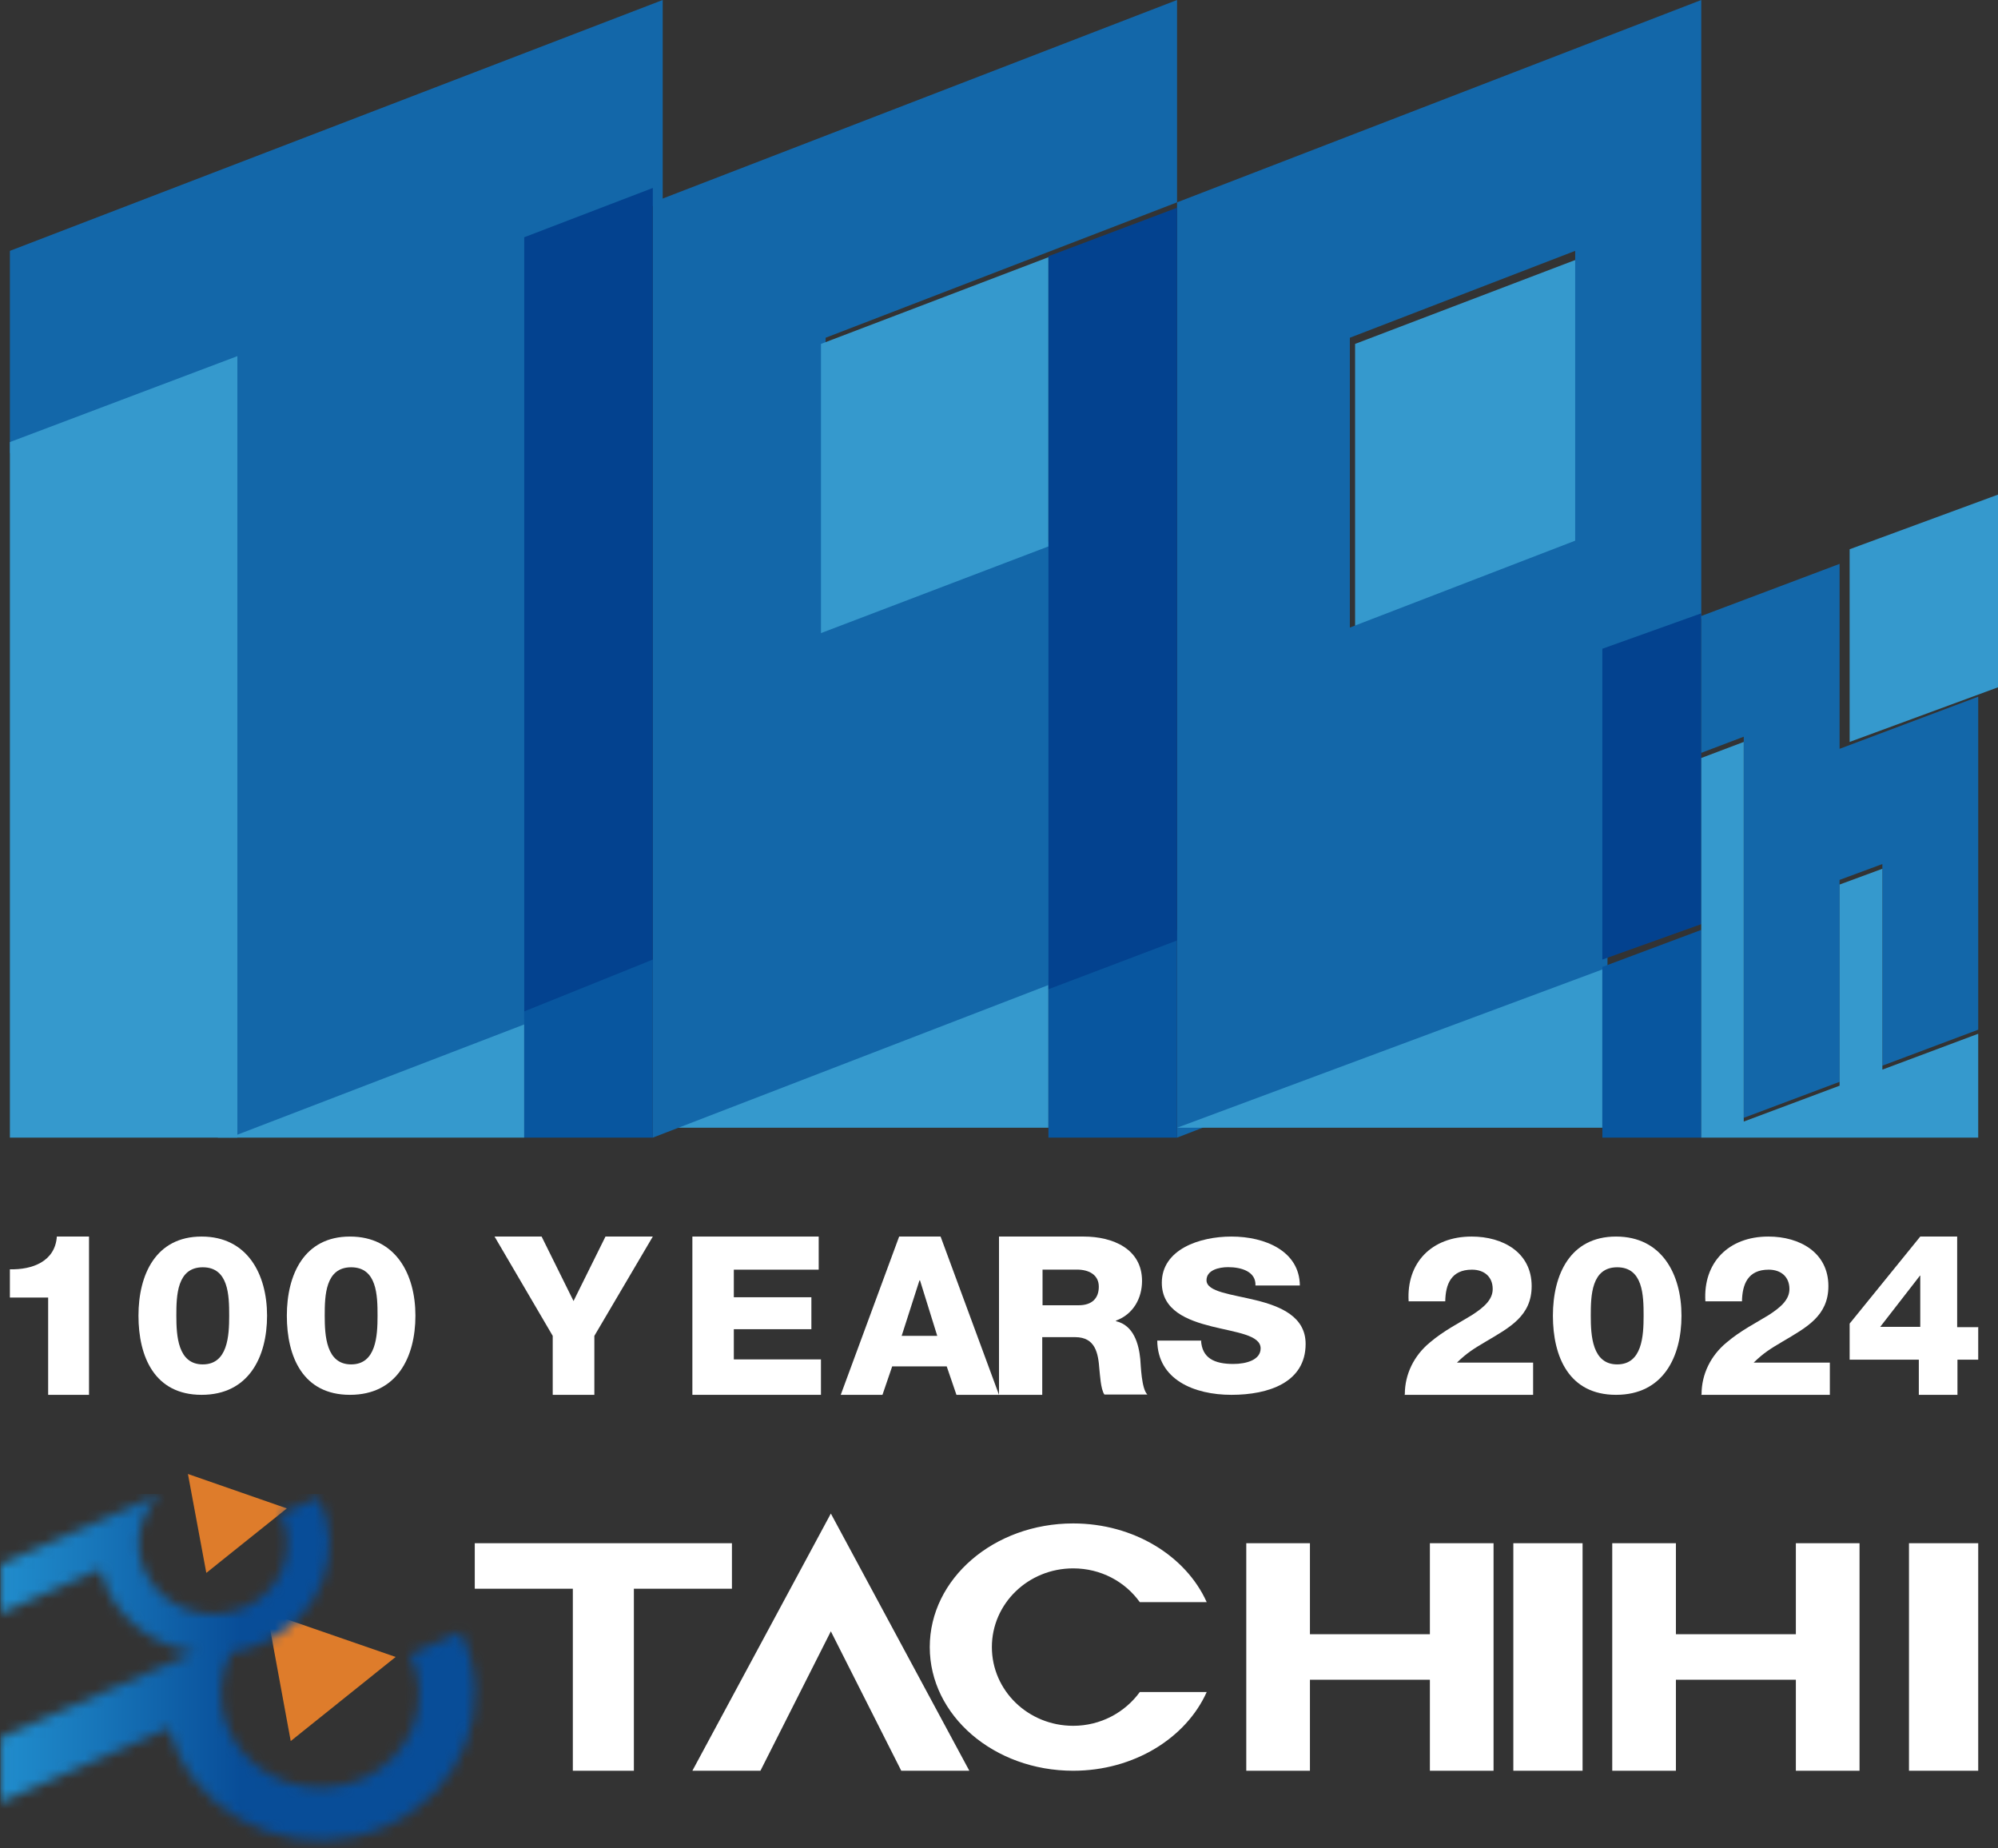
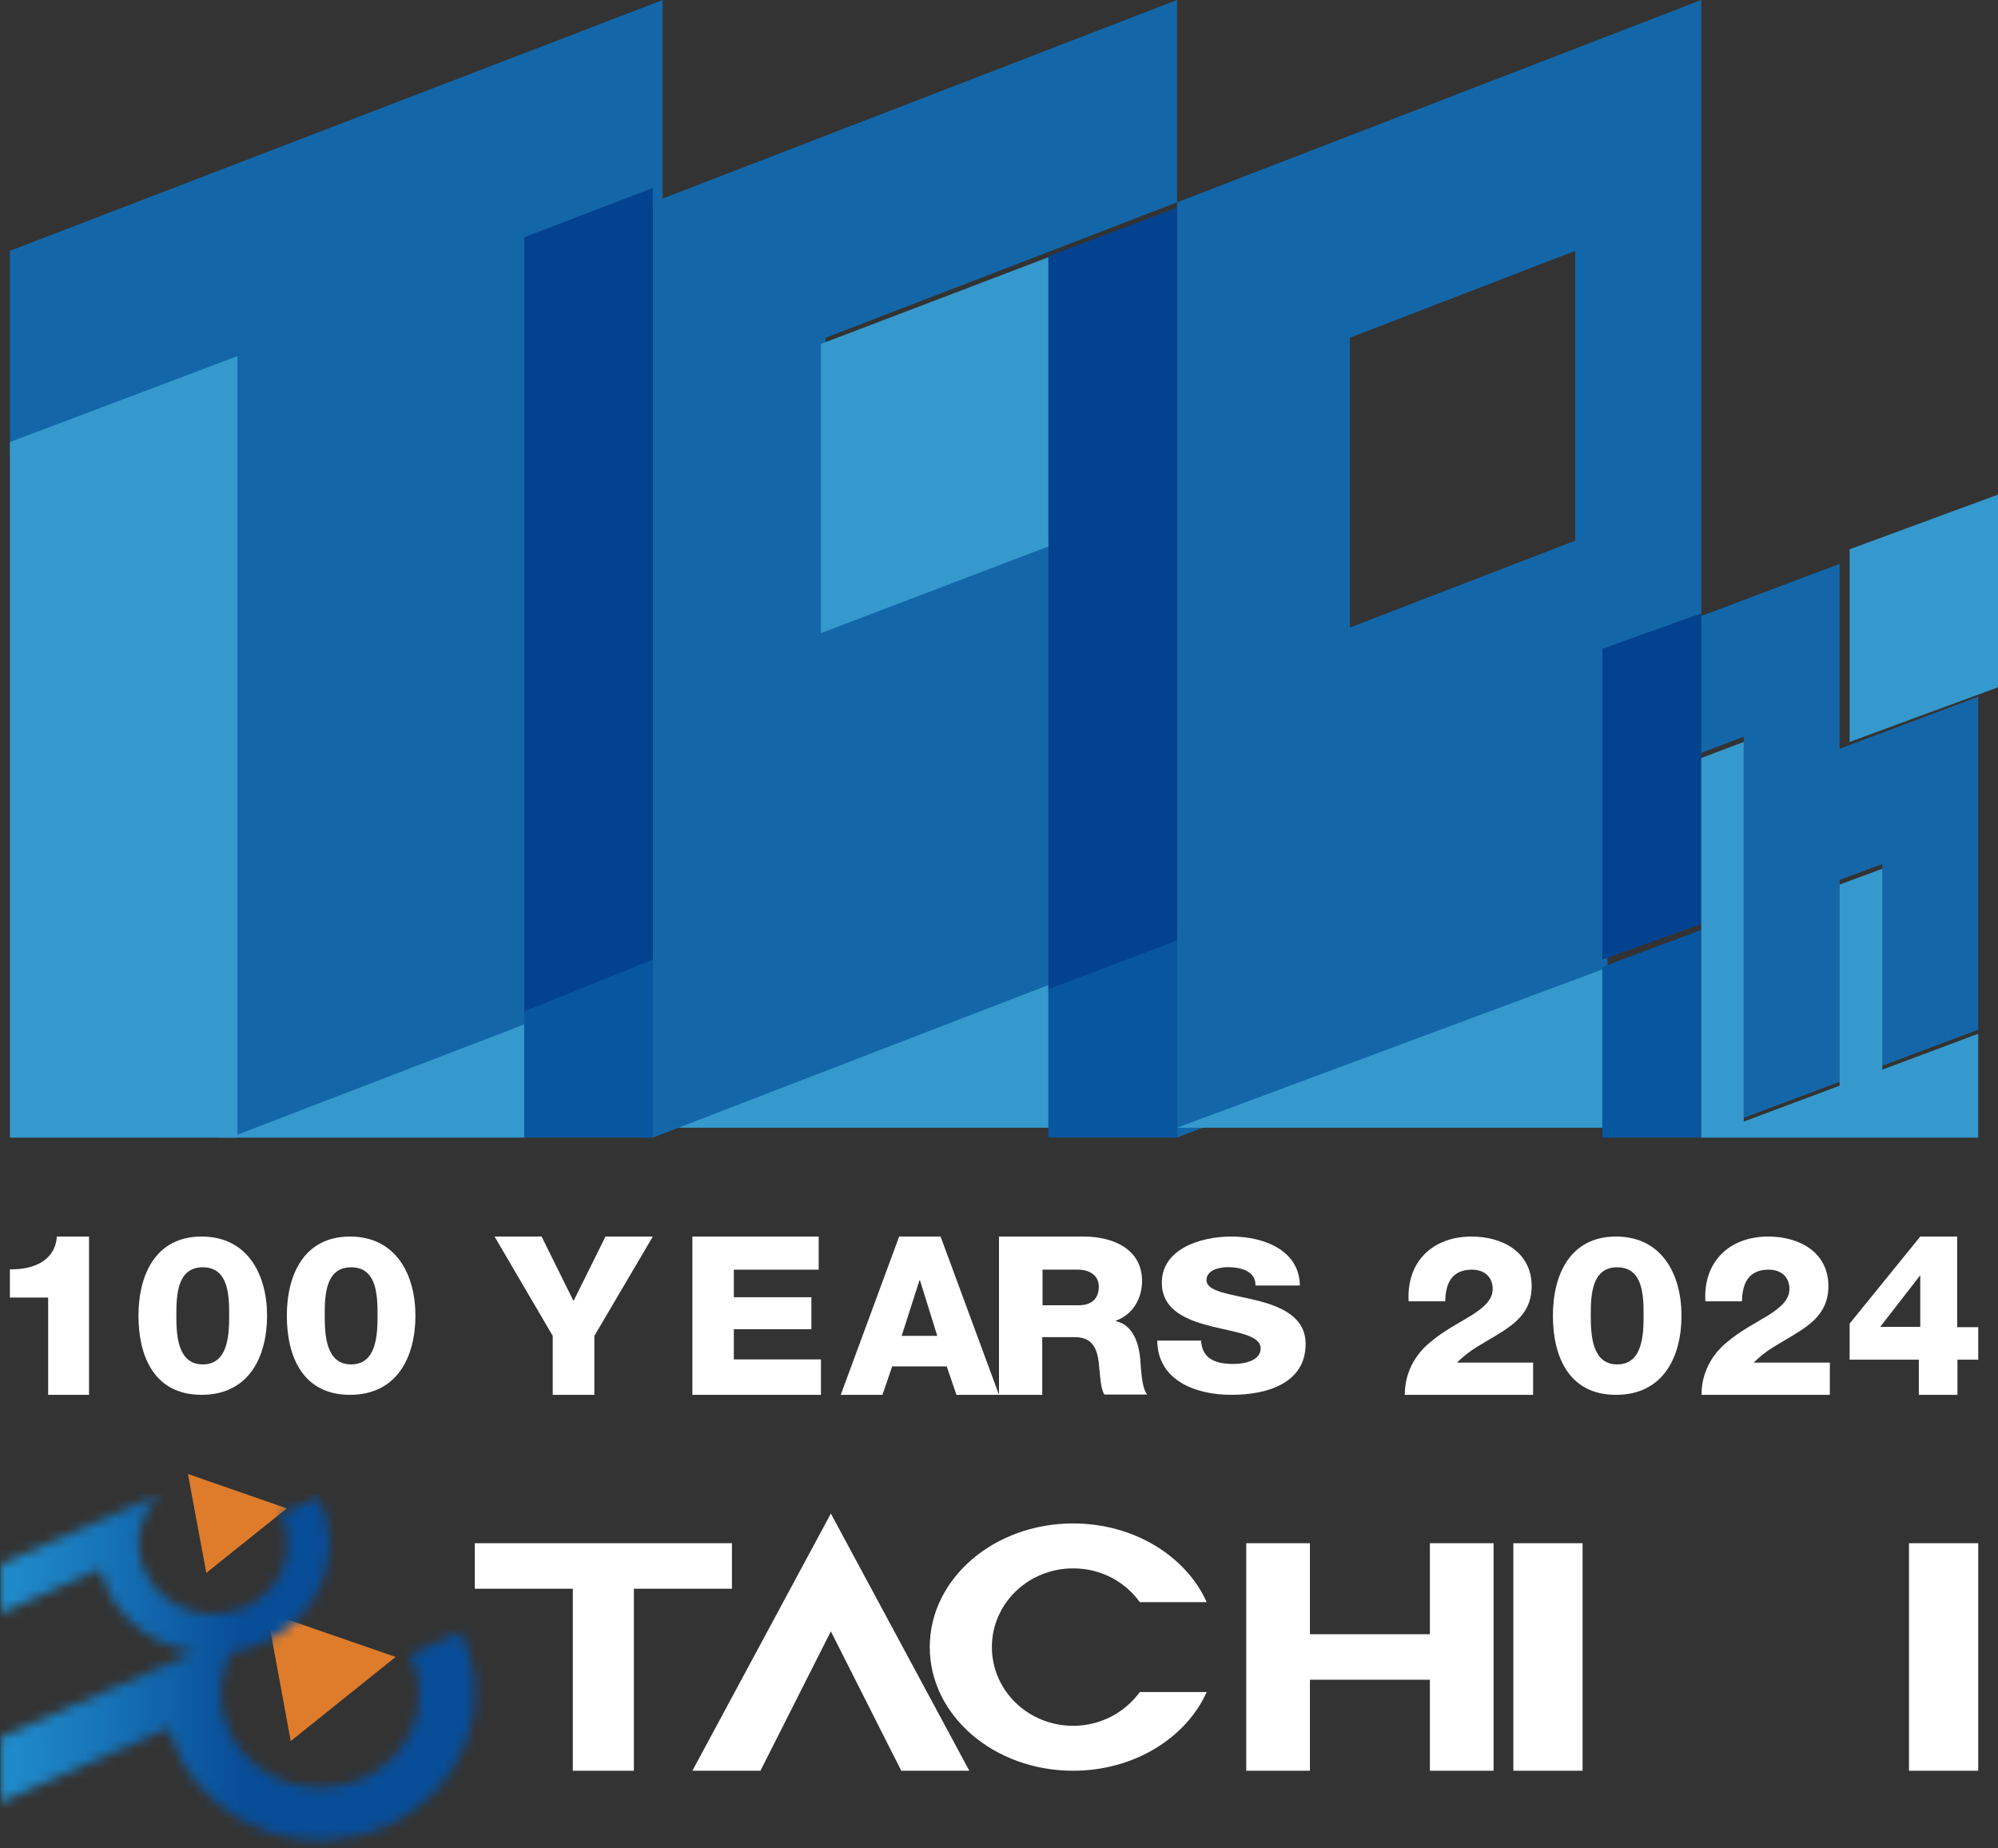
<svg xmlns="http://www.w3.org/2000/svg" xmlns:xlink="http://www.w3.org/1999/xlink" width="200px" height="185px" viewBox="0 0 200 185" version="1.1">
  <rect x="0" y="0" width="200" height="185" fill="#333333" stroke="none" />
  <title>100year-logo</title>
  <defs>
    <path d="M0.029,7.085 L0.029,11.924 L10.005,7.522 C10.181,8.222 10.444,8.921 10.766,9.621 C12.463,13.061 15.769,15.248 19.455,15.831 L0.029,24.374 L0.029,30.846 L16.91,23.411 C17.144,24.344 17.495,25.277 17.934,26.181 C21.561,33.528 30.806,36.706 38.559,33.266 C46.341,29.855 49.676,21.108 46.077,13.79 L41.016,16.035 C43.327,20.729 41.192,26.327 36.218,28.514 C31.245,30.7 25.335,28.659 23.024,23.965 C21.708,21.283 21.825,18.309 23.112,15.831 C24.165,15.685 25.218,15.394 26.242,14.927 C32.064,12.362 34.58,5.802 31.859,0.321 L28.056,1.983 C29.782,5.51 28.173,9.709 24.458,11.341 C20.742,12.974 16.295,11.458 14.569,7.93 C13.223,5.19 13.896,2.041 16.003,0 L0,7.055 L0.029,7.085 Z" id="path-1" />
    <linearGradient x1="-4.188%" y1="40.635%" x2="91.453%" y2="40.635%" id="linearGradient-3">
      <stop stop-color="#2292D1" offset="0%" />
      <stop stop-color="#1775B9" offset="25%" />
      <stop stop-color="#084D98" offset="55%" />
      <stop stop-color="#084D98" offset="100%" />
    </linearGradient>
  </defs>
  <g id="Page-1" stroke="none" stroke-width="1" fill="none" fill-rule="evenodd">
    <g id="plam-fix" transform="translate(-438, -2370)">
      <g id="about" transform="translate(338, 2288)">
        <g id="100year-logo" transform="translate(100, 82)">
-           <path d="M0.99,129.897 L0.99,127.038 C3.224,127.097 5.516,126.264 5.69,123.762 L8.911,123.762 L8.911,139.604 L4.82,139.604 L4.82,129.867 L0.99,129.867 L0.99,129.897 Z" id="Path" fill="#FFFFFF" fill-rule="nonzero" />
+           <path d="M0.99,129.897 L0.99,127.038 C3.224,127.097 5.516,126.264 5.69,123.762 L8.911,123.762 L8.911,139.604 L4.82,139.604 L4.82,129.867 L0.99,129.867 Z" id="Path" fill="#FFFFFF" fill-rule="nonzero" />
          <path d="M13.861,131.683 C13.861,127.563 15.595,123.762 20.179,123.762 C24.764,123.762 26.733,127.534 26.733,131.683 C26.733,135.832 24.881,139.604 20.179,139.604 C15.478,139.604 13.861,135.803 13.861,131.683 M22.942,131.683 C22.942,129.652 22.883,126.838 20.297,126.838 C17.711,126.838 17.652,129.681 17.652,131.683 C17.652,133.685 17.799,136.558 20.297,136.558 C22.795,136.558 22.942,133.714 22.942,131.683" id="Shape" fill="#FFFFFF" fill-rule="nonzero" />
          <path d="M28.713,131.683 C28.713,127.563 30.447,123.762 35.031,123.762 C39.615,123.762 41.584,127.534 41.584,131.683 C41.584,135.832 39.733,139.604 35.031,139.604 C30.329,139.604 28.713,135.803 28.713,131.683 M37.793,131.683 C37.793,129.652 37.735,126.838 35.149,126.838 C32.563,126.838 32.504,129.681 32.504,131.683 C32.504,133.685 32.651,136.558 35.149,136.558 C37.646,136.558 37.793,133.714 37.793,131.683" id="Shape" fill="#FFFFFF" fill-rule="nonzero" />
          <polygon id="Path" fill="#FFFFFF" fill-rule="nonzero" points="59.495 133.703 59.495 139.604 55.328 139.604 55.328 133.703 49.505 123.762 54.215 123.762 57.411 130.215 60.608 123.762 65.347 123.762" />
          <polygon id="Path" fill="#FFFFFF" fill-rule="nonzero" points="69.307 123.762 81.952 123.762 81.952 127.076 73.456 127.076 73.456 129.837 81.219 129.837 81.219 133.035 73.456 133.035 73.456 136.058 82.178 136.058 82.178 139.604 69.307 139.604" />
          <path d="M90.033,123.762 L94.153,123.762 L100,139.604 L95.74,139.604 L94.766,136.755 L89.309,136.755 L88.335,139.604 L84.158,139.604 L90.005,123.762 L90.033,123.762 Z M90.283,133.703 L93.819,133.703 L92.093,128.152 L92.037,128.152 L90.256,133.703 L90.283,133.703 Z" id="Shape" fill="#FFFFFF" fill-rule="nonzero" />
          <path d="M100,123.762 L108.478,123.762 C111.413,123.762 114.318,125.01 114.318,128.202 C114.318,129.913 113.458,131.538 111.709,132.176 L111.709,132.234 C113.488,132.641 113.992,134.527 114.14,136.006 C114.199,136.674 114.259,138.995 114.851,139.575 L110.553,139.575 C110.168,139.053 110.108,137.486 110.049,137.051 C109.931,135.455 109.664,133.83 107.618,133.83 L104.328,133.83 L104.328,139.604 L100,139.604 L100,123.791 L100,123.762 Z M104.328,130.639 L107.974,130.639 C109.278,130.639 109.99,129.971 109.99,128.782 C109.99,127.592 109.012,127.07 107.796,127.07 L104.358,127.07 L104.358,130.639 L104.328,130.639 Z" id="Shape" fill="#FFFFFF" fill-rule="nonzero" />
          <path d="M120.224,134.147 C120.315,135.929 121.563,136.514 123.45,136.514 C124.789,136.514 126.189,136.096 126.189,134.954 C126.189,133.618 123.754,133.368 121.289,132.755 C118.854,132.143 116.298,131.168 116.298,128.384 C116.298,125.071 120.041,123.762 123.267,123.762 C126.676,123.762 130.084,125.238 130.115,128.662 L125.672,128.662 C125.732,127.27 124.272,126.825 122.933,126.825 C121.989,126.825 120.772,127.131 120.772,128.133 C120.772,129.303 123.237,129.525 125.732,130.138 C128.198,130.75 130.693,131.781 130.693,134.509 C130.693,138.351 127.011,139.604 123.267,139.604 C119.524,139.604 115.872,138.073 115.842,134.175 L120.285,134.175 L120.224,134.147 Z" id="Path" fill="#FFFFFF" fill-rule="nonzero" />
          <path d="M140.623,139.545 C140.623,137.55 141.532,135.673 143.145,134.353 C144.523,133.179 146.106,132.387 147.338,131.624 C148.569,130.832 149.419,130.07 149.419,129.014 C149.419,127.811 148.598,127.077 147.338,127.077 C145.256,127.077 144.699,128.544 144.669,130.246 L141.005,130.246 C140.77,126.373 143.321,123.762 147.308,123.762 C150.475,123.762 153.319,125.376 153.319,128.72 C153.319,131.713 151.12,132.857 148.745,134.265 C147.513,134.998 146.868,135.38 145.842,136.377 L153.465,136.377 L153.465,139.604 L140.594,139.604 L140.623,139.545 Z" id="Path" fill="#FFFFFF" fill-rule="nonzero" />
          <path d="M155.446,131.683 C155.446,127.563 157.179,123.762 161.764,123.762 C166.348,123.762 168.317,127.534 168.317,131.683 C168.317,135.832 166.465,139.604 161.764,139.604 C157.062,139.604 155.446,135.803 155.446,131.683 M164.526,131.683 C164.526,129.652 164.467,126.838 161.881,126.838 C159.295,126.838 159.236,129.681 159.236,131.683 C159.236,133.685 159.383,136.558 161.881,136.558 C164.379,136.558 164.526,133.714 164.526,131.683" id="Shape" fill="#FFFFFF" fill-rule="nonzero" />
          <path d="M170.326,139.545 C170.326,137.55 171.235,135.673 172.848,134.353 C174.226,133.179 175.809,132.387 177.041,131.624 C178.272,130.832 179.122,130.07 179.122,129.014 C179.122,127.811 178.301,127.077 177.041,127.077 C174.959,127.077 174.402,128.544 174.372,130.246 L170.708,130.246 C170.473,126.373 173.024,123.762 177.011,123.762 C180.178,123.762 183.022,125.376 183.022,128.72 C183.022,131.713 180.823,132.857 178.448,134.265 C177.216,134.998 176.571,135.38 175.545,136.377 L183.168,136.377 L183.168,139.604 L170.297,139.604 L170.326,139.545 Z" id="Path" fill="#FFFFFF" fill-rule="nonzero" />
          <path d="M198.02,132.802 L198.02,136.084 L195.942,136.084 L195.942,139.604 L192.075,139.604 L192.075,136.084 L185.149,136.084 L185.149,132.474 L192.219,123.762 L195.913,123.762 L195.913,132.832 L197.991,132.832 L198.02,132.802 Z M192.219,132.802 L192.219,127.671 L192.19,127.671 L188.208,132.802 L192.248,132.802 L192.219,132.802 Z" id="Shape" fill="#FFFFFF" fill-rule="nonzero" />
          <rect id="Rectangle" fill="#FFFFFF" fill-rule="nonzero" x="191.089" y="154.455" width="6.931" height="22.772" />
          <rect id="Rectangle" fill="#FFFFFF" fill-rule="nonzero" x="151.485" y="154.455" width="6.931" height="22.772" />
-           <polygon id="Path" fill="#FFFFFF" fill-rule="nonzero" points="179.766 154.455 179.766 163.564 167.759 163.564 167.759 154.455 161.386 154.455 161.386 177.228 167.759 177.228 167.759 168.119 179.766 168.119 179.766 177.228 186.139 177.228 186.139 154.455" />
          <polygon id="Path" fill="#FFFFFF" fill-rule="nonzero" points="143.132 154.455 143.132 163.564 131.125 163.564 131.125 154.455 124.752 154.455 124.752 177.228 131.125 177.228 131.125 168.119 143.132 168.119 143.132 177.228 149.505 177.228 149.505 154.455" />
          <polygon id="Path" fill="#FFFFFF" fill-rule="nonzero" points="73.267 154.455 47.525 154.455 47.525 159.01 57.341 159.01 57.341 177.228 63.451 177.228 63.451 159.01 73.267 159.01" />
          <polygon id="Path" fill="#FFFFFF" fill-rule="nonzero" points="76.119 177.228 83.168 163.274 90.217 177.228 97.03 177.228 83.168 151.485 69.307 177.228" />
          <path d="M114.094,169.349 C112.622,171.378 110.19,172.73 107.426,172.73 C102.921,172.73 99.287,169.202 99.287,164.851 C99.287,160.501 102.921,156.973 107.426,156.973 C110.19,156.973 112.622,158.296 114.094,160.354 L120.792,160.354 C118.72,155.738 113.493,152.475 107.426,152.475 C99.497,152.475 93.069,158.002 93.069,164.851 C93.069,171.701 99.497,177.228 107.426,177.228 C113.493,177.228 118.72,173.965 120.792,169.349 L114.094,169.349 Z" id="Path" fill="#FFFFFF" fill-rule="nonzero" />
          <polygon id="Path" fill="#DE7C2B" fill-rule="nonzero" points="39.604 165.839 29.101 174.257 26.733 161.386" />
          <polygon id="Path" fill="#DE7C2B" fill-rule="nonzero" points="28.713 150.972 20.652 157.426 18.812 147.525" />
          <g id="Clipped" transform="translate(0, 149.505)">
            <mask id="mask-2" fill="white">
              <use xlink:href="#path-1" />
            </mask>
            <g id="Path" />
            <rect id="Rectangle" fill="url(#linearGradient-3)" fill-rule="nonzero" mask="url(#mask-2)" x="0.029" y="0.029" width="49.676" height="36.706" />
          </g>
          <polygon id="Path" fill="#3599CD" fill-rule="nonzero" points="52.475 101.98 21.782 113.861 52.475 113.861" />
          <polygon id="Path" fill="#3599CD" fill-rule="nonzero" points="65.347 112.871 104.95 97.03 104.95 112.871" />
-           <polygon id="Path" fill="#3599CD" fill-rule="nonzero" points="135.644 34.421 135.644 63.366 158.416 54.688 158.416 25.743" />
          <path d="M117.822,20.253 L117.822,113.861 L160.911,97.249 L160.911,65.555 L170.297,61.943 L170.297,0 L117.822,20.253 Z M157.676,54.114 L135.121,62.81 L135.121,33.803 L157.676,25.107 L157.676,54.114 L157.676,54.114 Z" id="Shape" fill="#1367A9" fill-rule="nonzero" />
          <polygon id="Path" fill="#1367A9" fill-rule="nonzero" points="65.347 113.861 105.201 98.491 105.201 54.114 82.646 62.81 82.646 33.803 117.822 20.253 117.822 0 65.347 20.253" />
          <polygon id="Path" fill="#3599CD" fill-rule="nonzero" points="82.178 34.421 82.178 63.366 104.95 54.688 104.95 25.743" />
          <polygon id="Path" fill="#1367A9" fill-rule="nonzero" points="53.667 102.074 53.667 25.107 66.337 20.253 66.337 0 0.99 25.107 0.99 45.36 22.995 36.894 22.995 113.861" />
          <polygon id="Path" fill="#3599CD" fill-rule="nonzero" points="23.762 113.861 0.99 113.861 0.99 44.246 23.762 35.644" />
          <polygon id="Path" fill="#03428F" fill-rule="nonzero" points="65.347 18.812 52.475 23.746 52.475 101.98 65.347 97.017" />
          <polygon id="Path" fill="#08569F" fill-rule="nonzero" points="65.347 113.861 65.347 96.04 52.475 101.229 52.475 113.861" />
          <polygon id="Path" fill="#08569F" fill-rule="nonzero" points="104.95 113.861 117.822 113.861 117.822 93.069 104.95 98.082" />
          <polygon id="Path" fill="#03428F" fill-rule="nonzero" points="104.95 99.01 117.822 94.129 117.822 20.792 104.95 25.645" />
          <polygon id="Path" fill="#3599CD" fill-rule="nonzero" points="117.822 112.871 160.396 97.03 160.396 112.871" />
          <polygon id="Path" fill="#08569F" fill-rule="nonzero" points="160.396 113.861 170.297 113.861 170.297 93.069 160.396 96.777" />
          <polygon id="Path" fill="#03428F" fill-rule="nonzero" points="170.297 92.495 170.297 61.386 160.396 64.931 160.396 96.04" />
          <polygon id="Path" fill="#1367A9" fill-rule="nonzero" points="174.548 111.881 184.144 108.277 184.144 88.065 188.425 86.479 188.425 106.662 198.02 103.058 198.02 69.728 184.144 74.946 184.144 56.436 170.297 61.654 170.297 75.35 174.548 73.735" />
          <polygon id="Path" fill="#3599CD" fill-rule="nonzero" points="198.02 113.861 198.02 103.465 188.425 107.055 188.425 86.951 184.144 88.531 184.144 108.663 174.548 112.253 174.548 74.257 170.297 75.866 170.297 113.861" />
          <polygon id="Path" fill="#3599CD" fill-rule="nonzero" points="200 49.505 185.149 54.972 185.149 74.257 200 68.79" />
        </g>
      </g>
    </g>
  </g>
</svg>